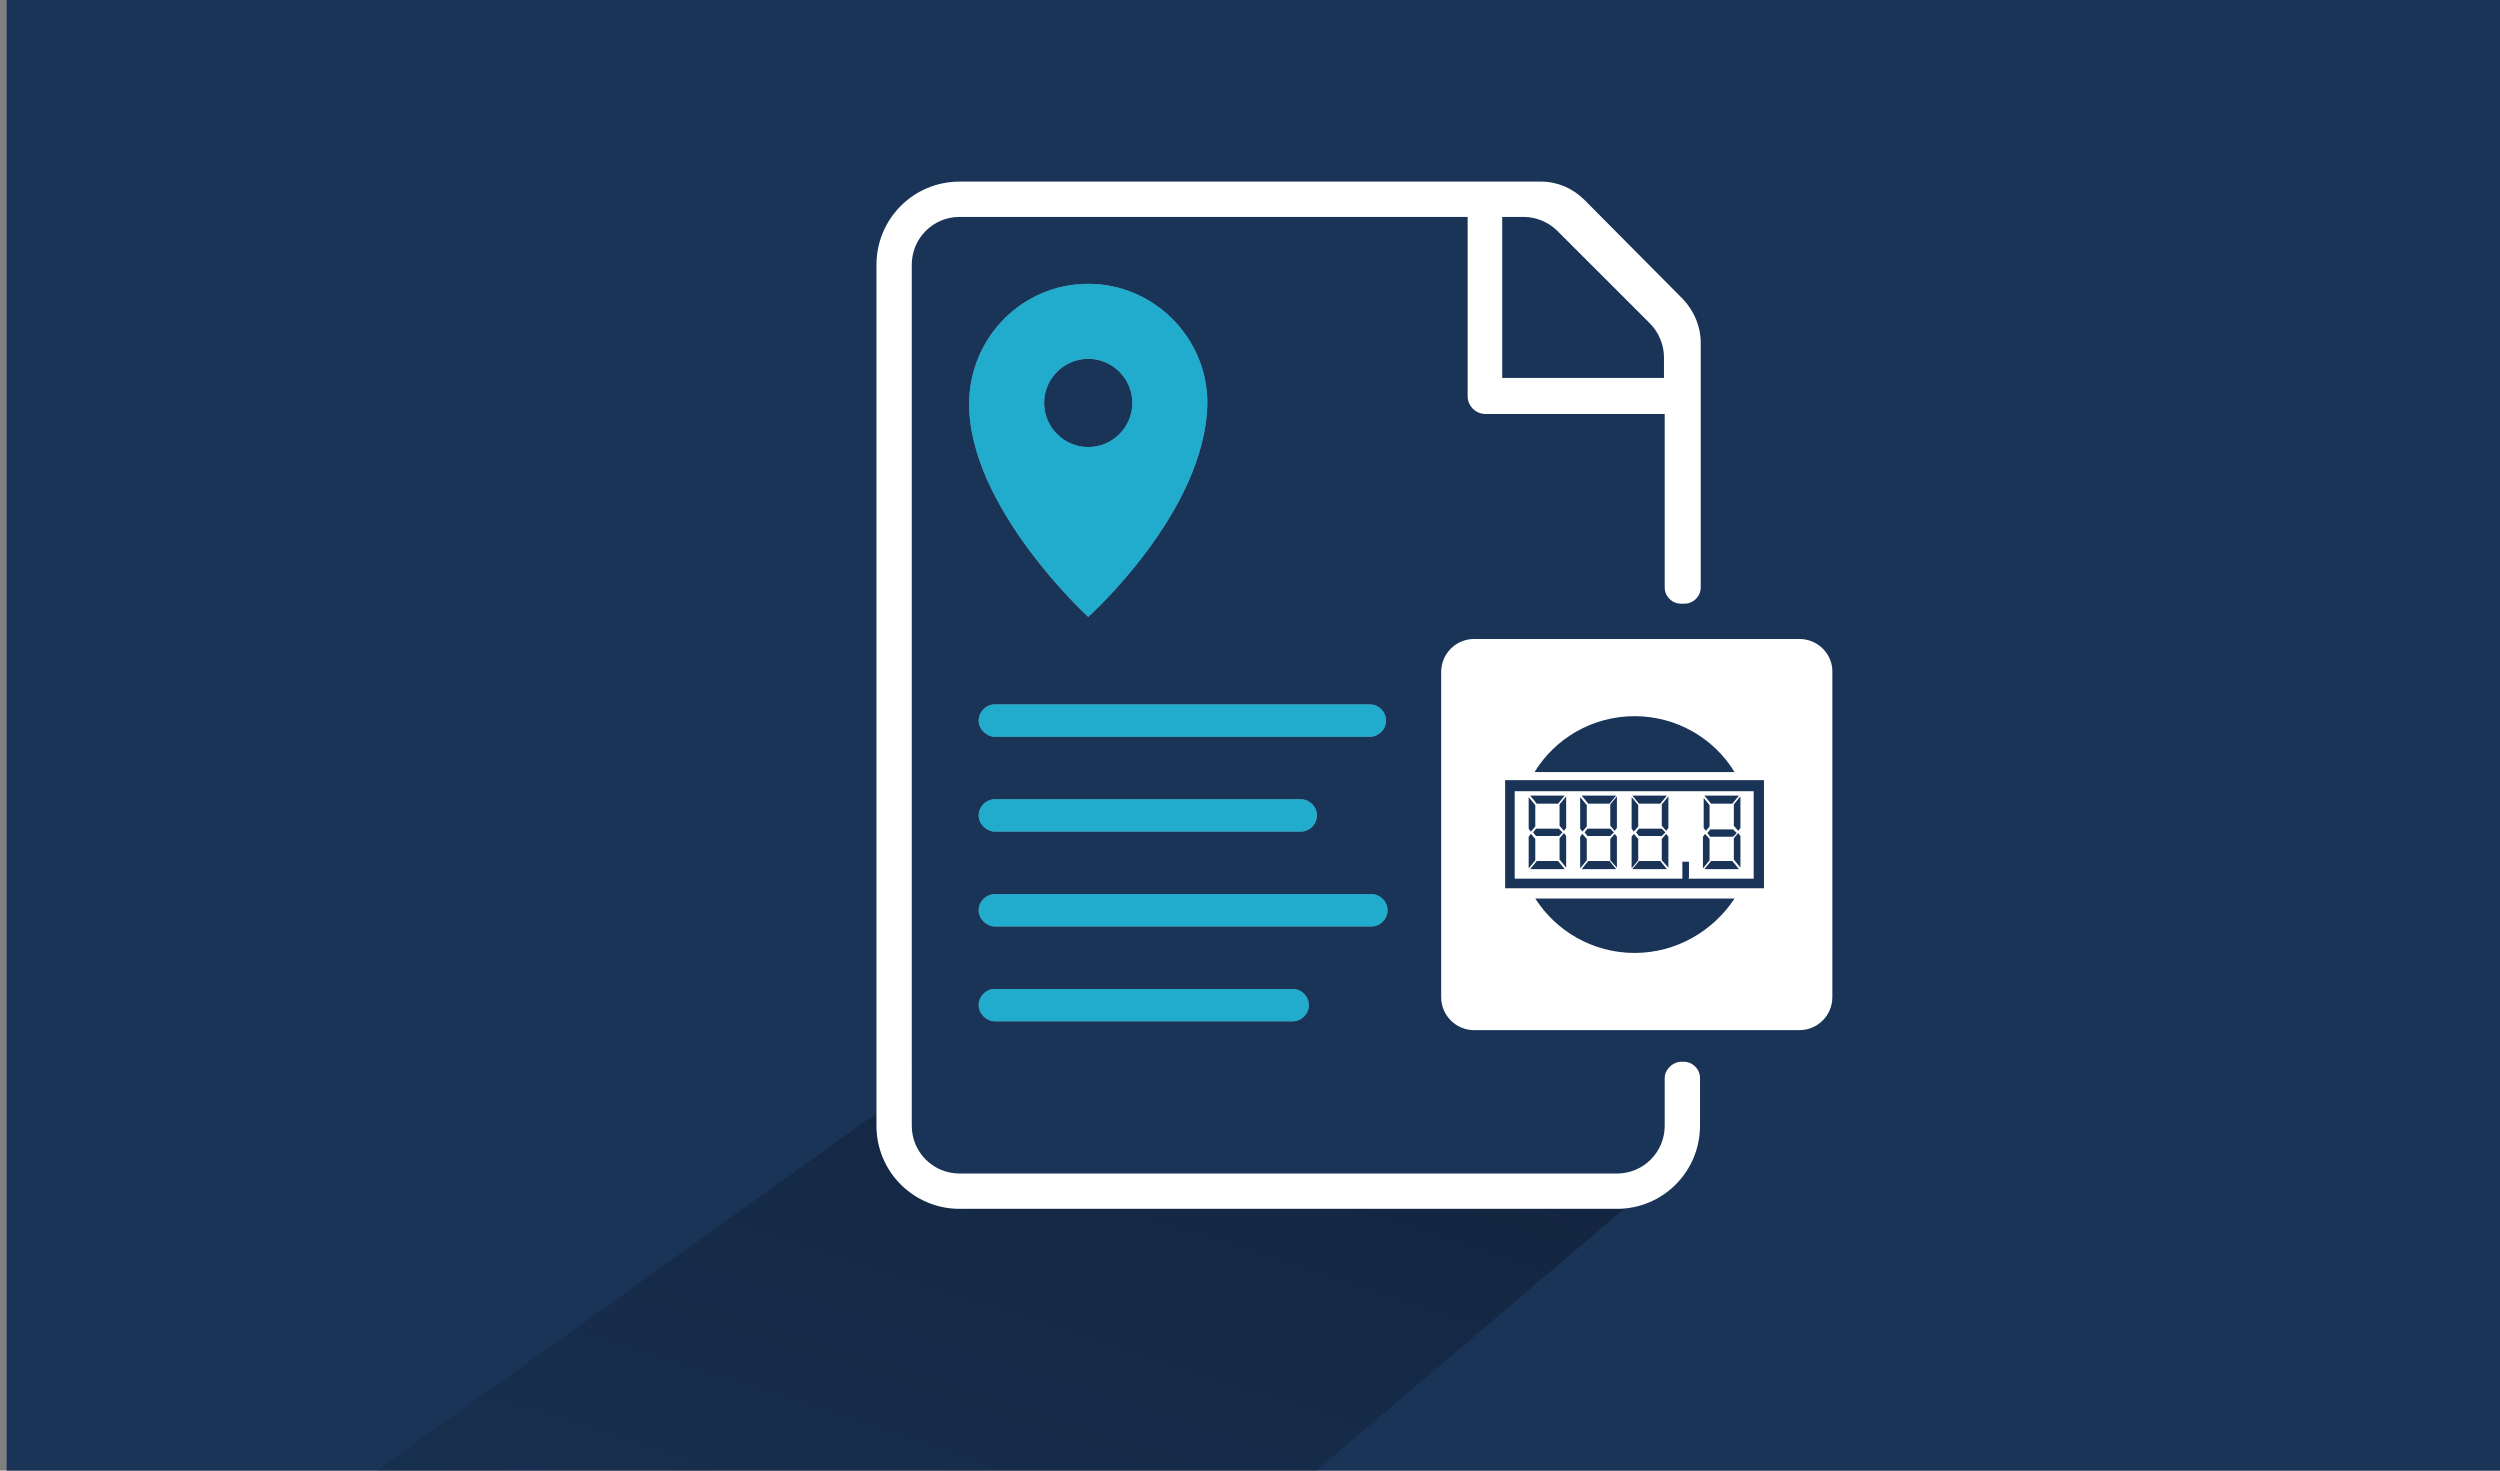
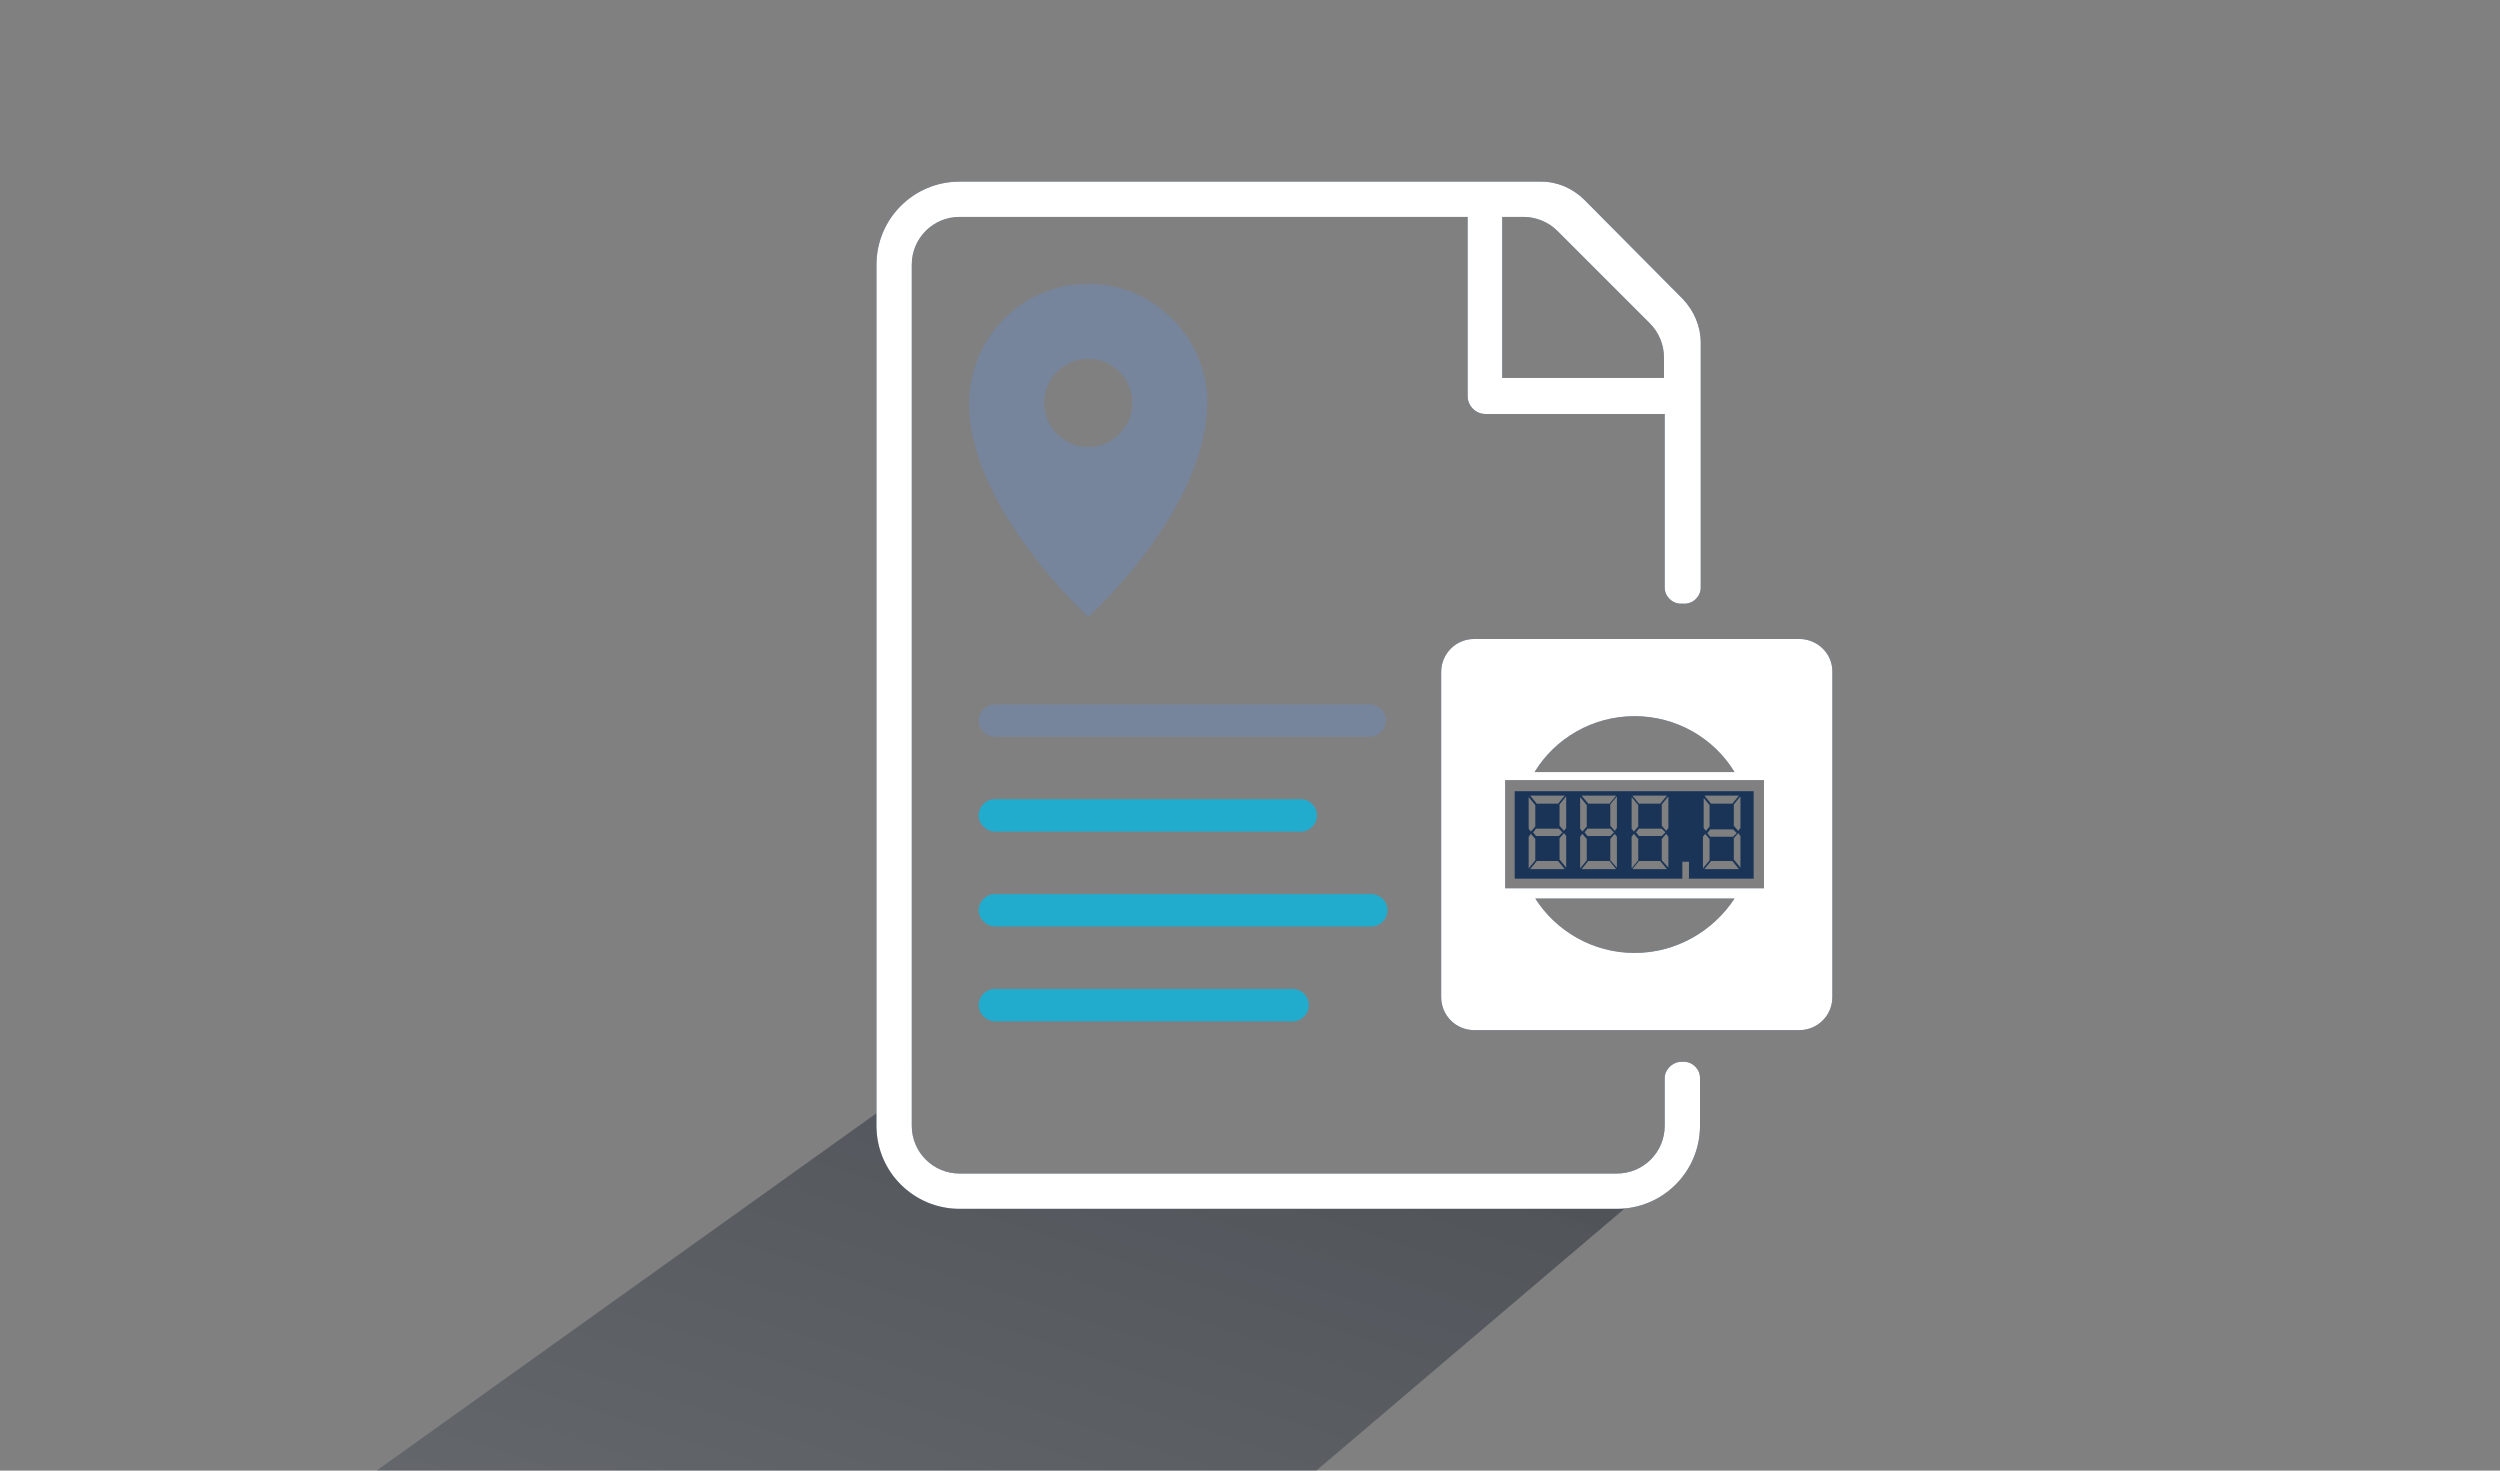
<svg xmlns="http://www.w3.org/2000/svg" xmlns:xlink="http://www.w3.org/1999/xlink" version="1.0" id="Ebene_1" x="0px" y="0px" viewBox="0 0 340 200" xml:space="preserve">
  <rect x="0" y="0" width="340" height="200" fill="#808080" stroke="none" />
  <g id="HG_Dunkelblau">
-     <rect x="0.9" y="0" fill="#1A3458" width="340" height="200" />
-   </g>
+     </g>
  <g id="Cards_Schatten">
    <g>
      <defs>
        <rect id="SVGID_1_" x="0.3" y="0" width="340" height="200" />
      </defs>
      <clipPath id="SVGID_00000145021659084548116920000006178142557614943414_">
        <use xlink:href="#SVGID_1_" overflow="visible" />
      </clipPath>
      <g clip-path="url(#SVGID_00000145021659084548116920000006178142557614943414_)">
        <linearGradient id="SVGID_00000121995414061874522220000010890657824741163907_" gradientUnits="userSpaceOnUse" x1="-11.389" y1="-67.209" x2="92.275" y2="278.799" gradientTransform="matrix(1.01 2.000000e-02 -2.000000e-02 -1.03 67.089 306.067)">
          <stop offset="4.000000e-02" style="stop-color:#1A3458;stop-opacity:0" />
          <stop offset="1" style="stop-color:#000000" />
        </linearGradient>
        <polygon opacity="0.6" fill="url(#SVGID_00000121995414061874522220000010890657824741163907_)" points="     172.7,162.4 226.9,159.3 72.2,290.8 -17.5,290.7 -19,250.2 121.3,149.9 121.5,160    " />
      </g>
    </g>
  </g>
  <g>
    <path fill="#1A3458" d="M226.4,146.6v6.5c0,3.6-2.9,6.5-6.5,6.5h-50.7c0,0,0,0,0,0h-38.7c-3.6,0-6.5-2.9-6.5-6.5V98.8c0,0,0,0,0,0   V36c0-3.6,2.9-6.5,6.5-6.5h69.1v24.4c0,1.3,1.1,2.4,2.4,2.4h24.4v23.6c0,1.2,1,2.2,2.2,2.2h0.5c1.2,0,2.2-1,2.2-2.2V46.6   c0-2.2-0.9-4.3-2.4-5.9l-13.4-13.5c-1.6-1.6-3.7-2.5-5.9-2.5H137h-6.5c-6.3,0-11.3,5.1-11.3,11.3v53.4v63.7   c0,6.3,5.1,11.3,11.3,11.3h2.8c0,0,0,0,0,0h86.6c6.3,0,11.3-5.1,11.3-11.3v-6.5c0-1.2-1-2.2-2.2-2.2h-0.5   C227.4,144.5,226.4,145.5,226.4,146.6z M204.4,29.5h2.8c1.7,0,3.4,0.7,4.6,1.9l12.6,12.6c1.2,1.2,1.9,2.9,1.9,4.6v2.8h-22V29.5z" />
    <g>
      <path fill="#76859B" d="M135.3,100.2h51c1.2,0,2.2-1,2.2-2.2s-1-2.2-2.2-2.2h-51c-1.2,0-2.2,1-2.2,2.2S134.2,100.2,135.3,100.2z" />
      <path fill="#76859B" d="M135.3,113.1h41.6c1.2,0,2.2-1,2.2-2.2s-1-2.2-2.2-2.2h-41.6c-1.2,0-2.2,1-2.2,2.2    S134.2,113.1,135.3,113.1z" />
-       <path fill="#76859B" d="M135.3,126h51.2c1.2,0,2.2-1,2.2-2.2s-1-2.2-2.2-2.2h-51.2c-1.2,0-2.2,1-2.2,2.2S134.2,126,135.3,126z" />
      <path fill="#76859B" d="M135.3,138.9h40.5c1.2,0,2.2-1,2.2-2.2s-1-2.2-2.2-2.2h-40.5c-1.2,0-2.2,1-2.2,2.2    S134.2,138.9,135.3,138.9z" />
    </g>
    <path fill="#76859B" d="M148,38.6c-8.9,0-16.1,7.2-16.2,16.2C131.7,69,148,83.9,148,83.9s16-14.3,16.2-29.1   C164.2,45.9,156.9,38.6,148,38.6z M148,60.8c-3.3,0-6-2.7-6-6c0-3.3,2.7-6,6-6s6,2.7,6,6C154,58.1,151.3,60.8,148,60.8z" />
    <path fill="#1A3458" d="M228.8,119.4v-2.2h0.9v2.2l-0.1,0.1h8.9v-11.9h-32.5v11.9h22.8L228.8,119.4z M231.8,118.2l0.9-1.1h2.9   l0.9,1.1H231.8z M232.6,113.8l-0.4-0.5l0.4-0.5h3.1l0.5,0.5l-0.5,0.5H232.6z M236.7,118l-0.9-1.1v-2.9l0.6-0.7l0.3,0.4V118z    M236.7,112.6l-0.3,0.4l-0.6-0.7v-2.9l0.9-1.1V112.6z M236.5,108.2l-0.9,1.1h-2.9l-0.9-1.1H236.5z M231.6,108.4l0.9,1.1v2.9   L232,113l-0.3-0.4V108.4z M231.6,113.8l0.3-0.4l0.6,0.7v2.9l-0.9,1.1V113.8z M226.7,108.2l-0.9,1.1h-2.9l-0.9-1.1H226.7z    M226,112.7l0.5,0.5l-0.5,0.5h-3.1l-0.4-0.5l0.4-0.5H226z M221.9,108.4l0.9,1.1v2.9l-0.6,0.7l-0.3-0.4V108.4z M219.8,108.2   l-0.9,1.1H216l-0.9-1.1H219.8z M219,112.7l0.5,0.5l-0.5,0.5h-3.1l-0.4-0.5l0.4-0.5H219z M214.9,108.4l0.9,1.1v2.9l-0.6,0.7   l-0.3-0.4V108.4z M212.8,108.2l-0.9,1.1H209l-0.9-1.1H212.8z M212,112.7l0.5,0.5l-0.5,0.5h-3.1l-0.4-0.5l0.4-0.5H212z M207.9,108.4   l0.9,1.1v2.9l-0.6,0.7l-0.3-0.4V108.4z M207.9,113.8l0.3-0.4l0.6,0.7v2.9l-0.9,1.1V113.8z M208.1,118.2l0.9-1.1h2.9l0.9,1.1H208.1z    M213,118l-0.9-1.1v-2.9l0.6-0.7l0.3,0.4V118z M213,112.6l-0.3,0.4l-0.6-0.7v-2.9l0.9-1.1V112.6z M214.9,113.8l0.3-0.4l0.6,0.7v2.9   l-0.9,1.1V113.8z M215.1,118.2l0.9-1.1h2.9l0.9,1.1H215.1z M219.9,118L219,117v-2.9l0.6-0.7l0.3,0.4V118z M219.9,112.6l-0.3,0.4   l-0.6-0.7v-2.9l0.9-1.1V112.6z M221.9,113.8l0.3-0.4l0.6,0.7v2.9l-0.9,1.1V113.8z M222,118.2l0.9-1.1h2.9l0.9,1.1H222z M226.9,118   L226,117v-2.9l0.6-0.7l0.3,0.4V118z M226.9,112.6l-0.3,0.4l-0.6-0.7v-2.9l0.9-1.1V112.6z" />
    <path fill="#1A3458" d="M244.7,86.9h-44.2c-2.5,0-4.5,2-4.5,4.5v44.2c0,2.5,2,4.5,4.5,4.5h44.2c2.5,0,4.5-2,4.5-4.5V91.3   C249.2,88.9,247.2,86.9,244.7,86.9z M222.3,97.4c5.7,0,10.8,3,13.6,7.6h-27.2C211.5,100.4,216.6,97.4,222.3,97.4z M222.3,129.6   c-5.7,0-10.7-3-13.5-7.4h27.1C233,126.6,228,129.6,222.3,129.6z M239.9,120.8h-35.2v-14.7h35.2V120.8z" />
    <path fill="#FFFFFF" d="M226.4,146.6v6.5c0,3.6-2.9,6.5-6.5,6.5h-50.7c0,0,0,0,0,0h-38.7c-3.6,0-6.5-2.9-6.5-6.5V98.8c0,0,0,0,0,0   V36c0-3.6,2.9-6.5,6.5-6.5h69.1v24.4c0,1.3,1.1,2.4,2.4,2.4h24.4v23.6c0,1.2,1,2.2,2.2,2.2h0.5c1.2,0,2.2-1,2.2-2.2V46.6   c0-2.2-0.9-4.3-2.4-5.9l-13.4-13.5c-1.6-1.6-3.7-2.5-5.9-2.5H137h-6.5c-6.3,0-11.3,5.1-11.3,11.3v53.4v63.7   c0,6.3,5.1,11.3,11.3,11.3h2.8c0,0,0,0,0,0h86.6c6.3,0,11.3-5.1,11.3-11.3v-6.5c0-1.2-1-2.2-2.2-2.2h-0.5   C227.4,144.5,226.4,145.5,226.4,146.6z M204.4,29.5h2.8c1.7,0,3.4,0.7,4.6,1.9l12.6,12.6c1.2,1.2,1.9,2.9,1.9,4.6v2.8h-22V29.5z" />
    <g>
-       <path fill="#21ACCD" d="M135.3,100.2h51c1.2,0,2.2-1,2.2-2.2s-1-2.2-2.2-2.2h-51c-1.2,0-2.2,1-2.2,2.2S134.2,100.2,135.3,100.2z" />
      <path fill="#21ACCD" d="M135.3,113.1h41.6c1.2,0,2.2-1,2.2-2.2s-1-2.2-2.2-2.2h-41.6c-1.2,0-2.2,1-2.2,2.2    S134.2,113.1,135.3,113.1z" />
      <path fill="#21ACCD" d="M135.3,126h51.2c1.2,0,2.2-1,2.2-2.2s-1-2.2-2.2-2.2h-51.2c-1.2,0-2.2,1-2.2,2.2S134.2,126,135.3,126z" />
      <path fill="#21ACCD" d="M135.3,138.9h40.5c1.2,0,2.2-1,2.2-2.2s-1-2.2-2.2-2.2h-40.5c-1.2,0-2.2,1-2.2,2.2    S134.2,138.9,135.3,138.9z" />
    </g>
-     <path fill="#21ACCD" d="M148,38.6c-8.9,0-16.1,7.2-16.2,16.2C131.7,69,148,83.9,148,83.9s16-14.3,16.2-29.1   C164.2,45.9,156.9,38.6,148,38.6z M148,60.8c-3.3,0-6-2.7-6-6c0-3.3,2.7-6,6-6s6,2.7,6,6C154,58.1,151.3,60.8,148,60.8z" />
-     <path fill="#FFFFFF" d="M228.8,119.4v-2.2h0.9v2.2l-0.1,0.1h8.9v-11.9h-32.5v11.9h22.8L228.8,119.4z M231.8,118.2l0.9-1.1h2.9   l0.9,1.1H231.8z M232.6,113.8l-0.4-0.5l0.4-0.5h3.1l0.5,0.5l-0.5,0.5H232.6z M236.7,118l-0.9-1.1v-2.9l0.6-0.7l0.3,0.4V118z    M236.7,112.6l-0.3,0.4l-0.6-0.7v-2.9l0.9-1.1V112.6z M236.5,108.2l-0.9,1.1h-2.9l-0.9-1.1H236.5z M231.6,108.4l0.9,1.1v2.9   L232,113l-0.3-0.4V108.4z M231.6,113.8l0.3-0.4l0.6,0.7v2.9l-0.9,1.1V113.8z M226.7,108.2l-0.9,1.1h-2.9l-0.9-1.1H226.7z    M226,112.7l0.5,0.5l-0.5,0.5h-3.1l-0.4-0.5l0.4-0.5H226z M221.9,108.4l0.9,1.1v2.9l-0.6,0.7l-0.3-0.4V108.4z M219.8,108.2   l-0.9,1.1H216l-0.9-1.1H219.8z M219,112.7l0.5,0.5l-0.5,0.5h-3.1l-0.4-0.5l0.4-0.5H219z M214.9,108.4l0.9,1.1v2.9l-0.6,0.7   l-0.3-0.4V108.4z M212.8,108.2l-0.9,1.1H209l-0.9-1.1H212.8z M212,112.7l0.5,0.5l-0.5,0.5h-3.1l-0.4-0.5l0.4-0.5H212z M207.9,108.4   l0.9,1.1v2.9l-0.6,0.7l-0.3-0.4V108.4z M207.9,113.8l0.3-0.4l0.6,0.7v2.9l-0.9,1.1V113.8z M208.1,118.2l0.9-1.1h2.9l0.9,1.1H208.1z    M213,118l-0.9-1.1v-2.9l0.6-0.7l0.3,0.4V118z M213,112.6l-0.3,0.4l-0.6-0.7v-2.9l0.9-1.1V112.6z M214.9,113.8l0.3-0.4l0.6,0.7v2.9   l-0.9,1.1V113.8z M215.1,118.2l0.9-1.1h2.9l0.9,1.1H215.1z M219.9,118L219,117v-2.9l0.6-0.7l0.3,0.4V118z M219.9,112.6l-0.3,0.4   l-0.6-0.7v-2.9l0.9-1.1V112.6z M221.9,113.8l0.3-0.4l0.6,0.7v2.9l-0.9,1.1V113.8z M222,118.2l0.9-1.1h2.9l0.9,1.1H222z M226.9,118   L226,117v-2.9l0.6-0.7l0.3,0.4V118z M226.9,112.6l-0.3,0.4l-0.6-0.7v-2.9l0.9-1.1V112.6z" />
    <path fill="#FFFFFF" d="M244.7,86.9h-44.2c-2.5,0-4.5,2-4.5,4.5v44.2c0,2.5,2,4.5,4.5,4.5h44.2c2.5,0,4.5-2,4.5-4.5V91.3   C249.2,88.9,247.2,86.9,244.7,86.9z M222.3,97.4c5.7,0,10.8,3,13.6,7.6h-27.2C211.5,100.4,216.6,97.4,222.3,97.4z M222.3,129.6   c-5.7,0-10.7-3-13.5-7.4h27.1C233,126.6,228,129.6,222.3,129.6z M239.9,120.8h-35.2v-14.7h35.2V120.8z" />
  </g>
</svg>